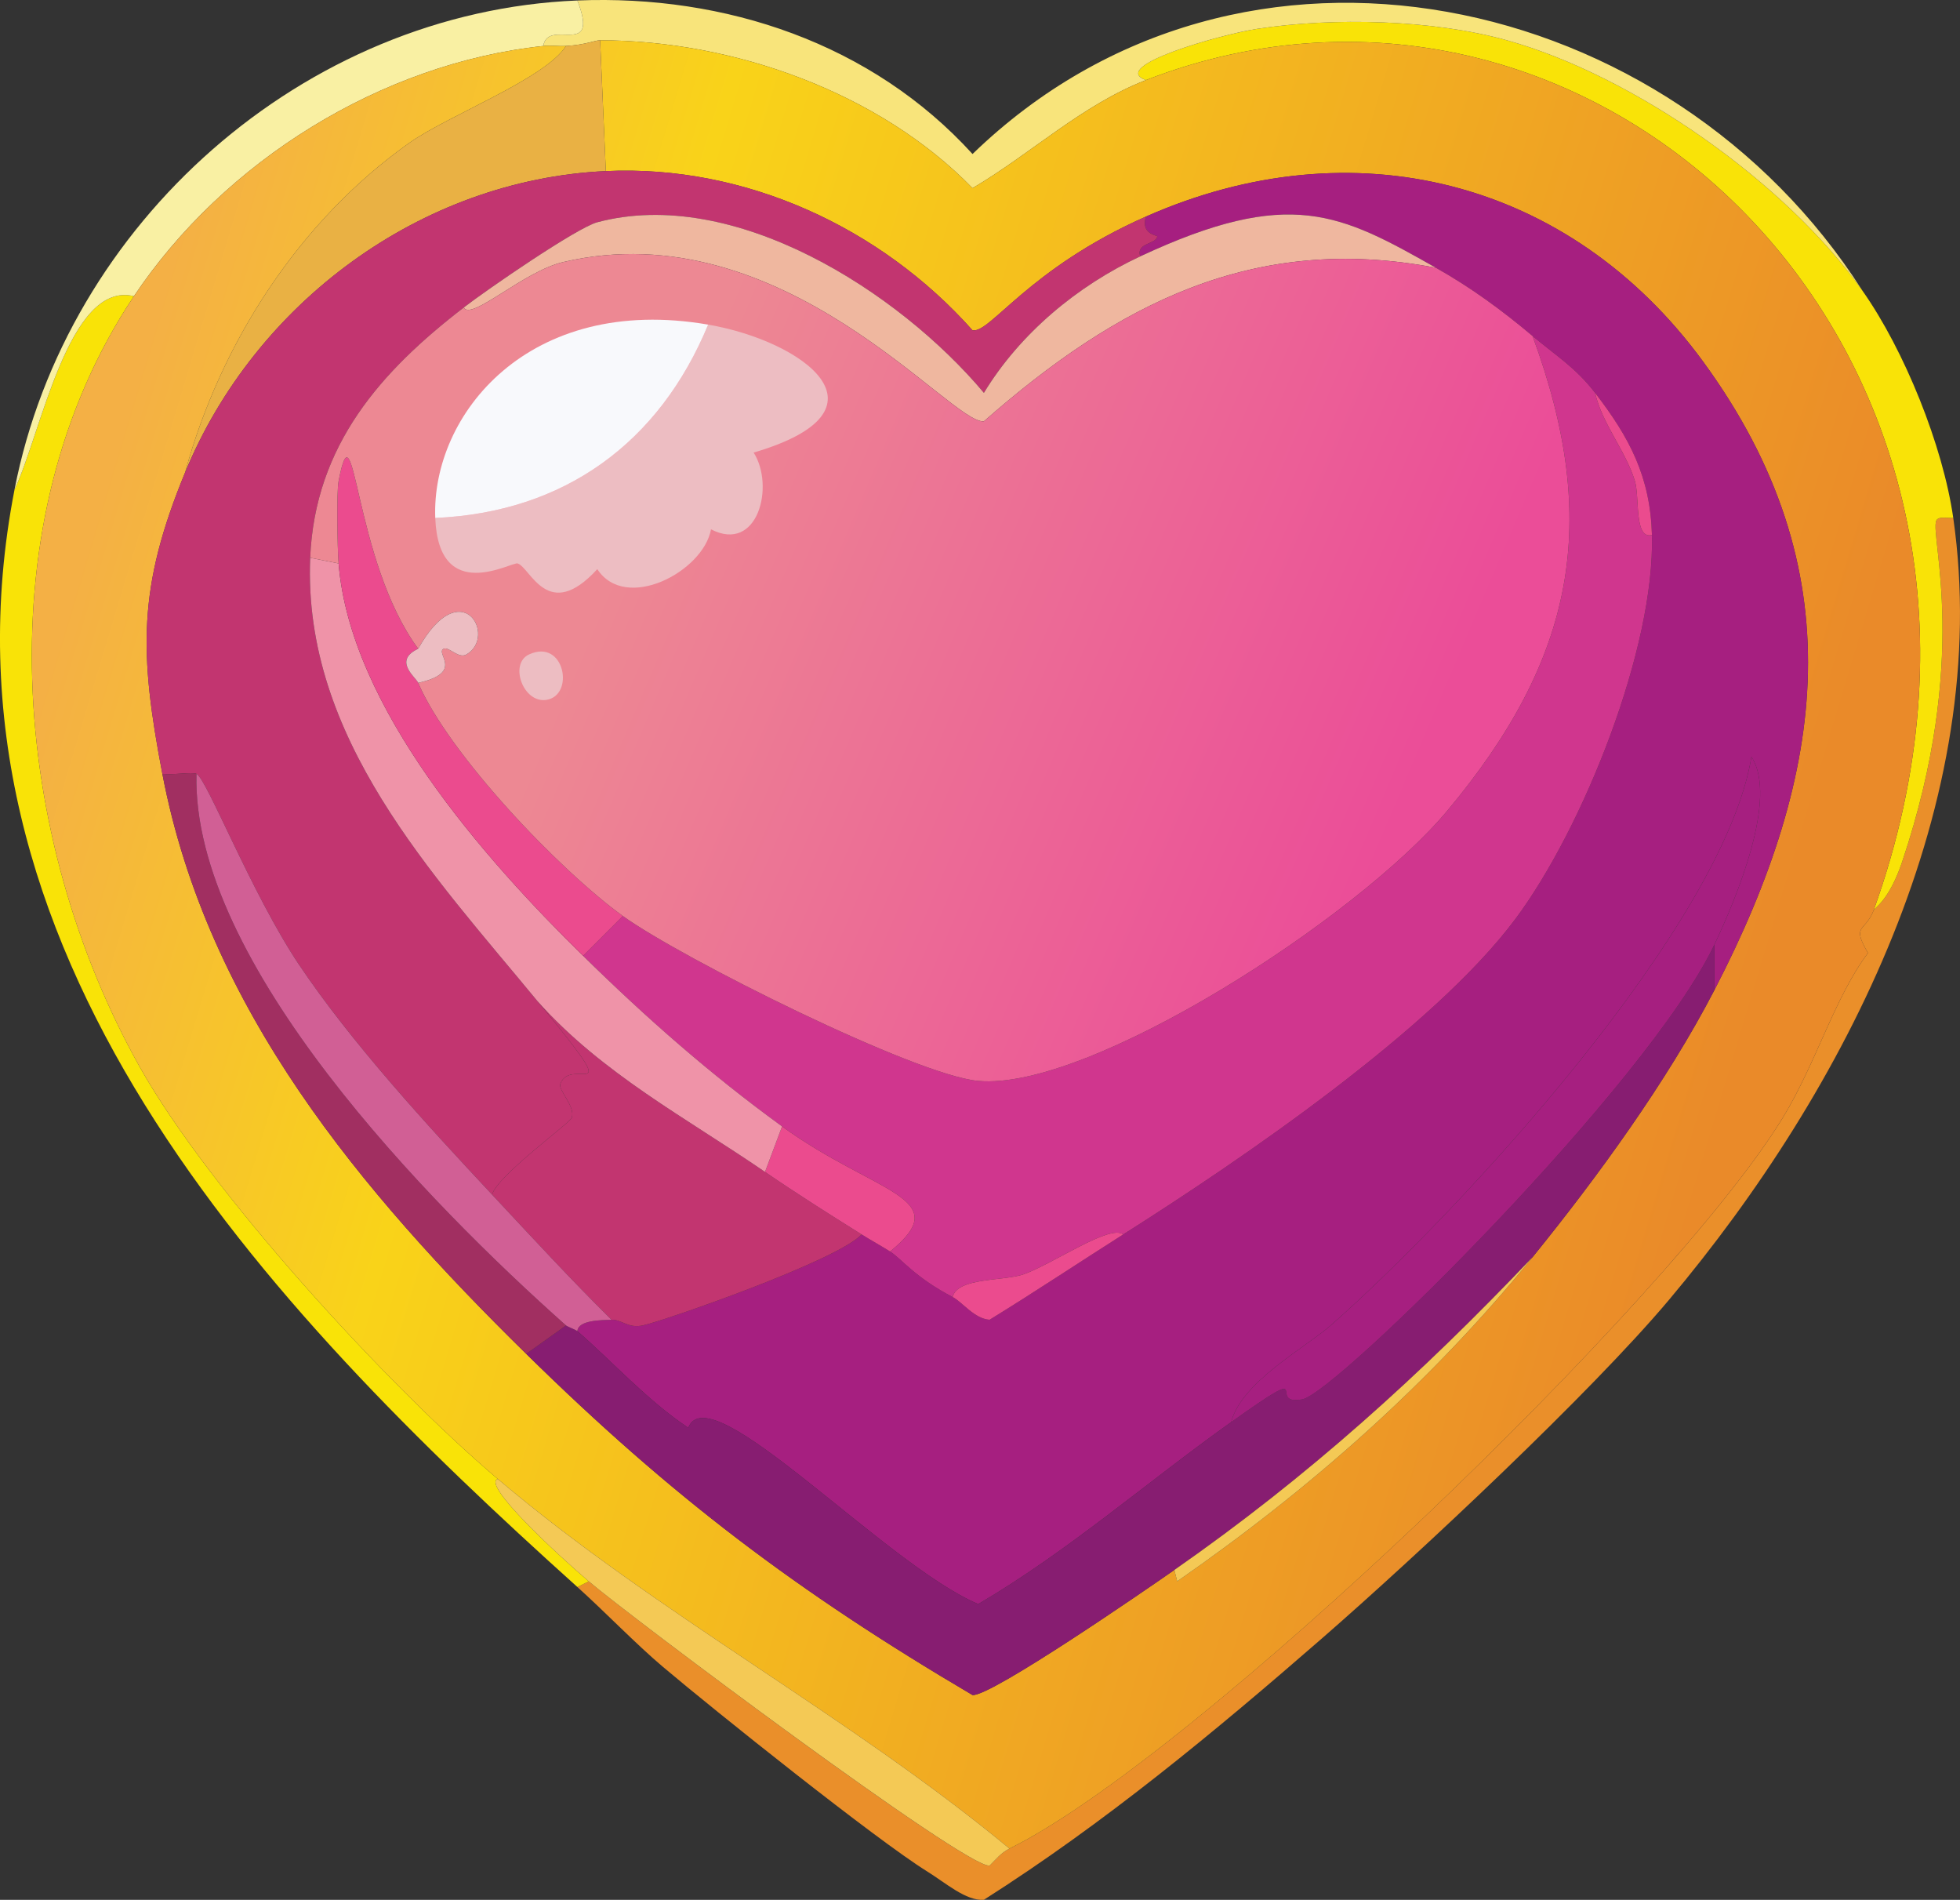
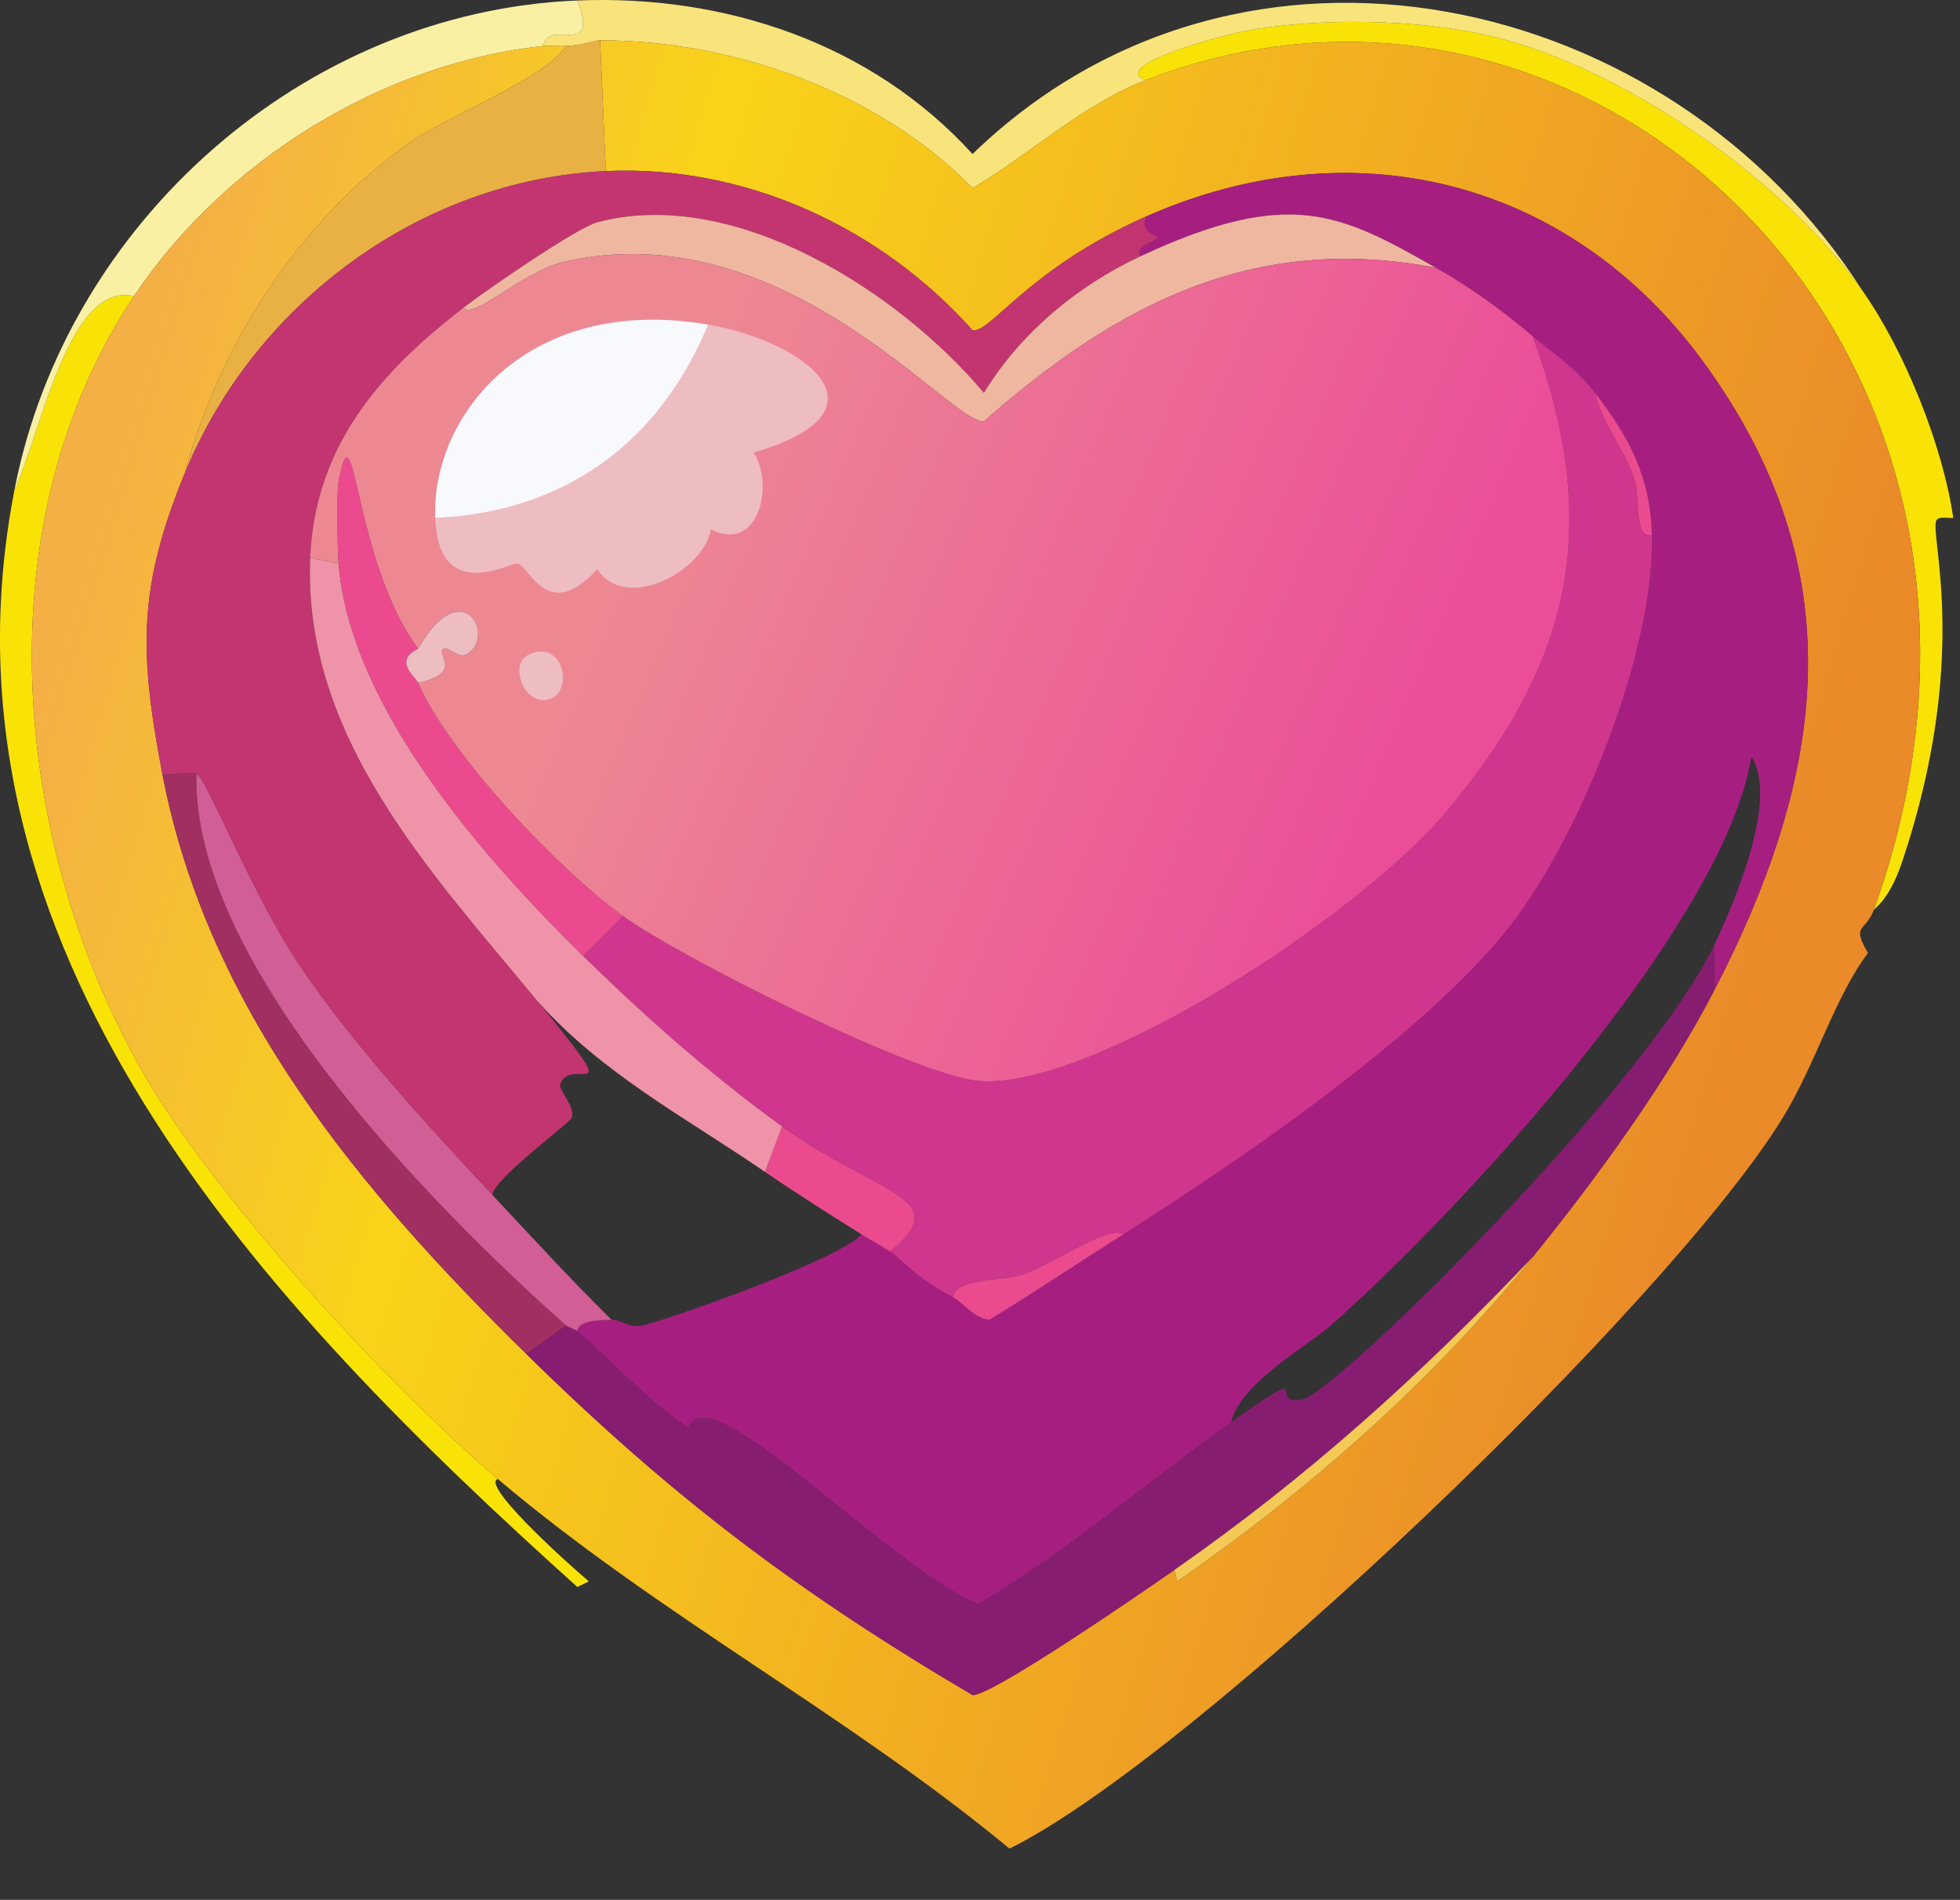
<svg xmlns="http://www.w3.org/2000/svg" id="Layer_2" viewBox="0 0 241.32 233.87">
  <rect x="0" y="0" width="241.32" height="233.87" fill="#333333" stroke="none" />
  <defs>
    <linearGradient id="linear-gradient" x1="8.45" y1="73.85" x2="212.92" y2="135.29" gradientUnits="userSpaceOnUse">
      <stop offset="0" stop-color="#f4b045" />
      <stop offset=".28" stop-color="#f9d319" />
      <stop offset="1" stop-color="#ea8a29" />
    </linearGradient>
    <linearGradient id="linear-gradient-2" x1="81.82" y1="55.14" x2="174.55" y2="94.66" gradientUnits="userSpaceOnUse">
      <stop offset="0" stop-color="#ed8893" />
      <stop offset="1" stop-color="#eb4d98" />
    </linearGradient>
    <style>.cls-5{fill:#edbdc2}.cls-11{fill:#f4c955}.cls-12{fill:#c23570}.cls-15{fill:#a61f80}.cls-17{fill:#f9e307}.cls-19{fill:#eb4b8e}</style>
  </defs>
  <g id="Layer_4">
-     <path d="M240.49 63.76c4.98 34.82-13.22 70.34-35 96.25-9.6 11.42-30.94 31.41-42.7 41.65-13.26 11.54-26.78 22.75-41.65 32.2-2.19.17-4.74-2.1-7-3.5-6.26-3.89-26.08-19.73-32.55-25.2-3.28-2.77-7.12-6.76-10.5-9.8l1.4-.7c5.06 4.32 46.33 35.27 49.35 35 .8-.79 1.41-1.59 2.45-2.1 22.8-11.24 81.29-67.25 95.2-89.95 4.12-6.73 6.37-14.79 10.5-20.3-2.07-3.57-.37-2.5.7-5.25.12-.32 1.91-1.22 3.5-5.95 8.41-25.01 3.43-40.02 4.2-42 .24-.62 1.5-.29 2.1-.35Z" style="fill:#ea8f2a" />
    <path class="cls-17" d="M229.29 35.76c5.19 7.34 9.94 19.16 11.2 28-.6.06-1.86-.27-2.1.35-.77 1.98 4.21 16.99-4.2 42-1.59 4.73-3.38 5.63-3.5 5.95 24.45-67.95-33.95-123.78-89.6-102.2-4.69-1.7 9.28-5.63 13.65-6.3 9.43-1.45 21.67-1.15 30.8 1.4 15.63 4.36 34.39 17.56 43.75 30.8ZM16.49 36.46c-18.55 27.75-15.08 66.69.7 94.85 8.63 15.39 30.5 39.22 44.1 50.75-2.01.67 7.35 9.32 11.2 12.6l-1.4.7c-38.52-34.64-80.31-78.5-69.3-135.1 3.26-6.82 6.65-25.76 14.7-23.8Z" />
    <path d="M229.29 35.76c-9.36-13.24-28.12-26.44-43.75-30.8-9.13-2.55-21.37-2.85-30.8-1.4-4.37.67-18.34 4.6-13.65 6.3-7.89 3.06-14.17 9.08-21.35 13.3-11.5-11.82-29.49-18.19-45.85-18.2-.66 0-1.69.54-4.2.7-.92.06-1.89-.1-2.8 0 .57-3.52 7.01 1.68 4.2-5.6 18.22-.74 36.26 5.28 48.65 18.9C153-13.24 205.8-1.11 229.29 35.76Z" style="fill:#f8e47b" />
    <path d="M71.09.06c2.81 7.28-3.63 2.08-4.2 5.6-19.93 2.13-39.27 14.16-50.4 30.8-8.05-1.96-11.44 16.98-14.7 23.8C8.16 27.5 37.36 1.43 71.09.06Z" style="fill:#f9f0a3" />
    <path d="M141.09 9.86c55.65-21.58 114.05 34.25 89.6 102.2-1.07 2.75-2.77 1.68-.7 5.25-4.13 5.51-6.38 13.57-10.5 20.3-13.91 22.7-72.4 78.72-95.2 89.95-19.88-16.46-43.33-28.83-63-45.5-13.6-11.53-35.47-35.36-44.1-50.75-15.78-28.16-19.25-67.1-.7-94.85 11.13-16.64 30.47-28.67 50.4-30.8.91-.1 1.88.06 2.8 0-2.56 4.03-14.49 8.54-19.25 11.9-13.57 9.58-23.31 24.68-27.65 40.6-5.86 14.22-5.64 22.24-2.8 37.1 5.54 28.99 24.45 51.4 44.8 71.4 17.87 17.57 33.28 29.23 54.95 42 2.27.2 21.44-13.02 24.85-15.4l.35 1.4c16.32-11.33 31.17-24.4 43.75-39.9 7.98-9.84 16.57-21.64 22.4-32.9 13.84-26.73 17.31-51.77-1.4-77.35-16.47-22.51-43.23-29.08-68.6-17.85-14.47 6.4-19.17 14.4-21.35 14-11.28-12.68-28.01-20.4-45.15-19.6l-.7-16.1c16.36.01 34.35 6.38 45.85 18.2 7.18-4.22 13.46-10.24 21.35-13.3Z" style="fill:url(#linear-gradient)" />
-     <path class="cls-11" d="M124.29 227.56c-1.04.51-1.65 1.31-2.45 2.1-3.02.26-44.29-30.68-49.35-35-3.85-3.28-13.21-11.93-11.2-12.6 19.67 16.67 43.12 29.04 63 45.5Z" />
    <path d="m73.89 4.96.7 16.1c-22.81 1.06-43.21 16.26-51.8 37.1 4.34-15.92 14.08-31.02 27.65-40.6 4.76-3.36 16.69-7.87 19.25-11.9 2.51-.16 3.54-.7 4.2-.7Z" style="fill:#e9b144" />
    <path class="cls-15" d="M211.09 121.86v-5.6c2.7-5.69 7.87-18.07 4.55-23.1-3.36 20.59-35.51 55.63-51.8 70-3 2.65-11.03 6.97-12.25 11.9-10.4 7.4-20.07 15.9-31.15 22.4-11.47-4.86-33.09-28.47-35.7-21.7-5.07-3.4-9.14-7.96-13.65-11.9.08-1.39 3.06-1.35 4.2-1.4 1.24-.05 2.04 1.09 3.85.7 2.56-.55 23.79-7.9 26.95-11.2 1.13.71 2.4 1.4 3.5 2.1 1.41.89 3 3.14 7.7 5.6 1.23.64 2.66 2.67 4.55 2.8 5.54-3.4 10.96-7.02 16.45-10.5 14.6-9.25 38.22-25.33 48.3-38.85 8.37-11.23 17.18-33.35 16.8-47.25-.2-7.18-2.75-11.98-7-17.5-2.4-3.12-4.8-4.56-7.7-7-3.8-3.2-7.58-5.96-11.9-8.4-11.73-6.63-17.95-10.02-36.4-1.4-.54-1.69 1.93-1.46 2.1-2.45.03-.17-2.08-.24-1.4-2.45 25.38-11.23 52.13-4.66 68.6 17.85 18.71 25.58 15.24 50.62 1.4 77.35Z" />
    <path class="cls-12" d="M74.59 21.06c17.14-.8 33.87 6.92 45.15 19.6 2.18.4 6.88-7.6 21.35-14-.68 2.21 1.43 2.28 1.4 2.45-.17.99-2.64.76-2.1 2.45-7.7 3.59-14.79 9.46-19.25 16.8-10.51-12.51-30.82-25.48-47.6-21-2.52.67-13.61 8.31-16.45 10.5-10.16 7.82-18.32 16.92-18.9 30.8-.92 22.2 15.13 38.98 28 54.6 11.27 13.68 4.24 6.53 2.8 10.15-.31.78 1.92 2.82 1.4 4.2-.24.64-9.22 7.17-9.8 9.45-7.97-8.52-17.33-18.7-23.8-28.35-5.8-8.66-11.37-22.94-12.6-23.45-.6-.25-2.73.16-4.2 0-2.84-14.86-3.06-22.88 2.8-37.1 8.59-20.84 28.99-36.04 51.8-37.1Z" />
    <path d="M211.09 121.86c-5.83 11.26-14.42 23.06-22.4 32.9-13.77 14.48-27.67 27.05-44.1 38.5-3.41 2.38-22.58 15.6-24.85 15.4-21.67-12.77-37.08-24.44-54.95-42l4.9-3.5c.15.13 1.24.56 1.4.7 4.51 3.94 8.58 8.5 13.65 11.9 2.61-6.77 24.23 16.84 35.7 21.7 11.08-6.5 20.75-15 31.15-22.4 10.84-7.72 4.09-1.97 8.75-2.8 4.13-.73 42.58-38.76 50.75-56v5.6Z" style="fill:#871d71" />
    <path d="M24.19 95.26c-.63 23.15 28.66 52.93 45.5 67.9l-4.9 3.5c-20.35-20-39.26-42.41-44.8-71.4 1.47.16 3.6-.25 4.2 0Z" style="fill:#a12f61" />
    <path class="cls-11" d="M144.59 193.26c16.43-11.45 30.33-24.02 44.1-38.5-12.58 15.5-27.43 28.57-43.75 39.9l-.35-1.4Z" />
    <path d="M196.39 48.36c.87 3.82 3.76 7.12 4.9 10.85.61 1.99-.12 7.22 2.1 6.65.38 13.9-8.43 36.02-16.8 47.25-10.08 13.52-33.7 29.6-48.3 38.85-1.59-1.31-8.67 3.63-12.25 4.9-2.42.86-8.16.36-8.75 2.8-4.7-2.46-6.29-4.71-7.7-5.6 8.26-6.7-1.82-7.06-13.3-15.4-8.8-6.39-16.74-13.37-24.5-21l4.9-4.9c7.17 5.17 35.98 19.59 43.75 20.3 13.68 1.25 46.73-20.07 57.75-33.25 15.65-18.72 18.99-35.46 10.5-58.45 2.9 2.44 5.3 3.88 7.7 7Z" style="fill:#d0368e" />
-     <path class="cls-12" d="M94.19 144.26c3.96 2.71 7.84 5.16 11.9 7.7-3.16 3.3-24.39 10.65-26.95 11.2-1.81.39-2.61-.75-3.85-.7-5.06-5-9.84-10.2-14.7-15.4.58-2.28 9.56-8.81 9.8-9.45.52-1.38-1.71-3.42-1.4-4.2 1.44-3.62 8.47 3.53-2.8-10.15 7.95 8.93 18.36 14.39 28 21Z" />
    <path d="M140.39 31.56c18.45-8.62 24.67-5.23 36.4 1.4-22.46-4.31-39.27 4.52-55.65 18.9-4.03.46-24.74-25.96-51.8-19.6-4.91 1.15-11.3 7.27-12.25 5.6 2.84-2.19 13.93-9.83 16.45-10.5 16.79-4.48 37.09 8.49 47.6 21 4.46-7.34 11.55-13.21 19.25-16.8Z" style="fill:#efb79f" />
-     <path class="cls-15" d="M211.09 116.26c-8.17 17.24-46.62 55.27-50.75 56-4.66.83 2.09-4.92-8.75 2.8 1.22-4.93 9.25-9.25 12.25-11.9 16.29-14.37 48.44-49.41 51.8-70 3.32 5.03-1.85 17.41-4.55 23.1Z" />
    <path d="M60.59 147.06c4.86 5.2 9.64 10.4 14.7 15.4-1.14.05-4.12.01-4.2 1.4-.16-.14-1.25-.57-1.4-.7-16.84-14.97-46.13-44.75-45.5-67.9 1.23.51 6.8 14.79 12.6 23.45 6.47 9.65 15.83 19.83 23.8 28.35Z" style="fill:#d15f95" />
    <path class="cls-19" d="M109.59 154.06c-1.1-.7-2.37-1.39-3.5-2.1-4.06-2.54-7.94-4.99-11.9-7.7l2.1-5.6c11.48 8.34 21.56 8.7 13.3 15.4ZM138.29 151.96c-5.49 3.48-10.91 7.1-16.45 10.5-1.89-.13-3.32-2.16-4.55-2.8.59-2.44 6.33-1.94 8.75-2.8 3.58-1.27 10.66-6.21 12.25-4.9ZM203.39 65.86c-2.22.57-1.49-4.66-2.1-6.65-1.14-3.73-4.03-7.03-4.9-10.85 4.25 5.52 6.8 10.32 7 17.5Z" />
    <path d="M41.69 69.36c1.42 17.73 17.94 36.35 30.1 48.3 7.76 7.63 15.7 14.61 24.5 21l-2.1 5.6c-9.64-6.61-20.05-12.08-28-21-12.87-15.63-28.92-32.4-28-54.6l3.5.7Z" style="fill:#ef93a8" />
    <path class="cls-19" d="M51.49 79.86c-3.14 1.47-.3 3.49 0 4.2 3.77 8.78 17.39 23.06 25.2 28.7l-4.9 4.9c-12.16-11.95-28.68-30.57-30.1-48.3-.16-2.04-.26-8.8 0-10.15 2.03-10.43 1.77 9.77 9.8 20.65Z" />
    <path d="M176.79 32.96c4.32 2.44 8.1 5.2 11.9 8.4 8.49 22.99 5.15 39.73-10.5 58.45-11.02 13.18-44.07 34.5-57.75 33.25-7.77-.71-36.58-15.13-43.75-20.3-7.81-5.64-21.43-19.92-25.2-28.7 5.8-1.28 1.99-3.7 3.15-4.2.65-.28 1.82 1.28 2.8.7 3.81-2.24-.62-10.2-5.95-.7-8.03-10.88-7.77-31.08-9.8-20.65-.26 1.35-.16 8.11 0 10.15l-3.5-.7c.58-13.88 8.74-22.98 18.9-30.8.95 1.67 7.34-4.45 12.25-5.6 27.06-6.36 47.77 20.06 51.8 19.6 16.38-14.38 33.19-23.21 55.65-18.9Z" style="fill:url(#linear-gradient-2)" />
    <path class="cls-5" d="M53.59 63.76c15.9-.69 27.6-9.27 33.6-23.8 11.74 2.03 23.36 10.54 5.6 15.75 2.62 4.11.53 12.43-5.25 9.45-.95 5.22-10.52 10.24-14 4.9-6.08 6.65-8.21-.16-9.8-.7-.72-.25-9.73 5.19-10.15-5.6Z" />
    <path d="M87.19 39.96c-6 14.53-17.7 23.11-33.6 23.8-.49-12.73 11.51-27.61 33.6-23.8Z" style="fill:#f8f9fc" />
    <path class="cls-5" d="M51.49 84.06c-.3-.71-3.14-2.73 0-4.2 5.33-9.5 9.76-1.54 5.95.7-.98.58-2.15-.98-2.8-.7-1.16.5 2.65 2.92-3.15 4.2ZM65.14 80.56c4.39-2.02 5.67 5.09 2.1 5.6-2.84.4-4.58-4.46-2.1-5.6Z" />
  </g>
</svg>